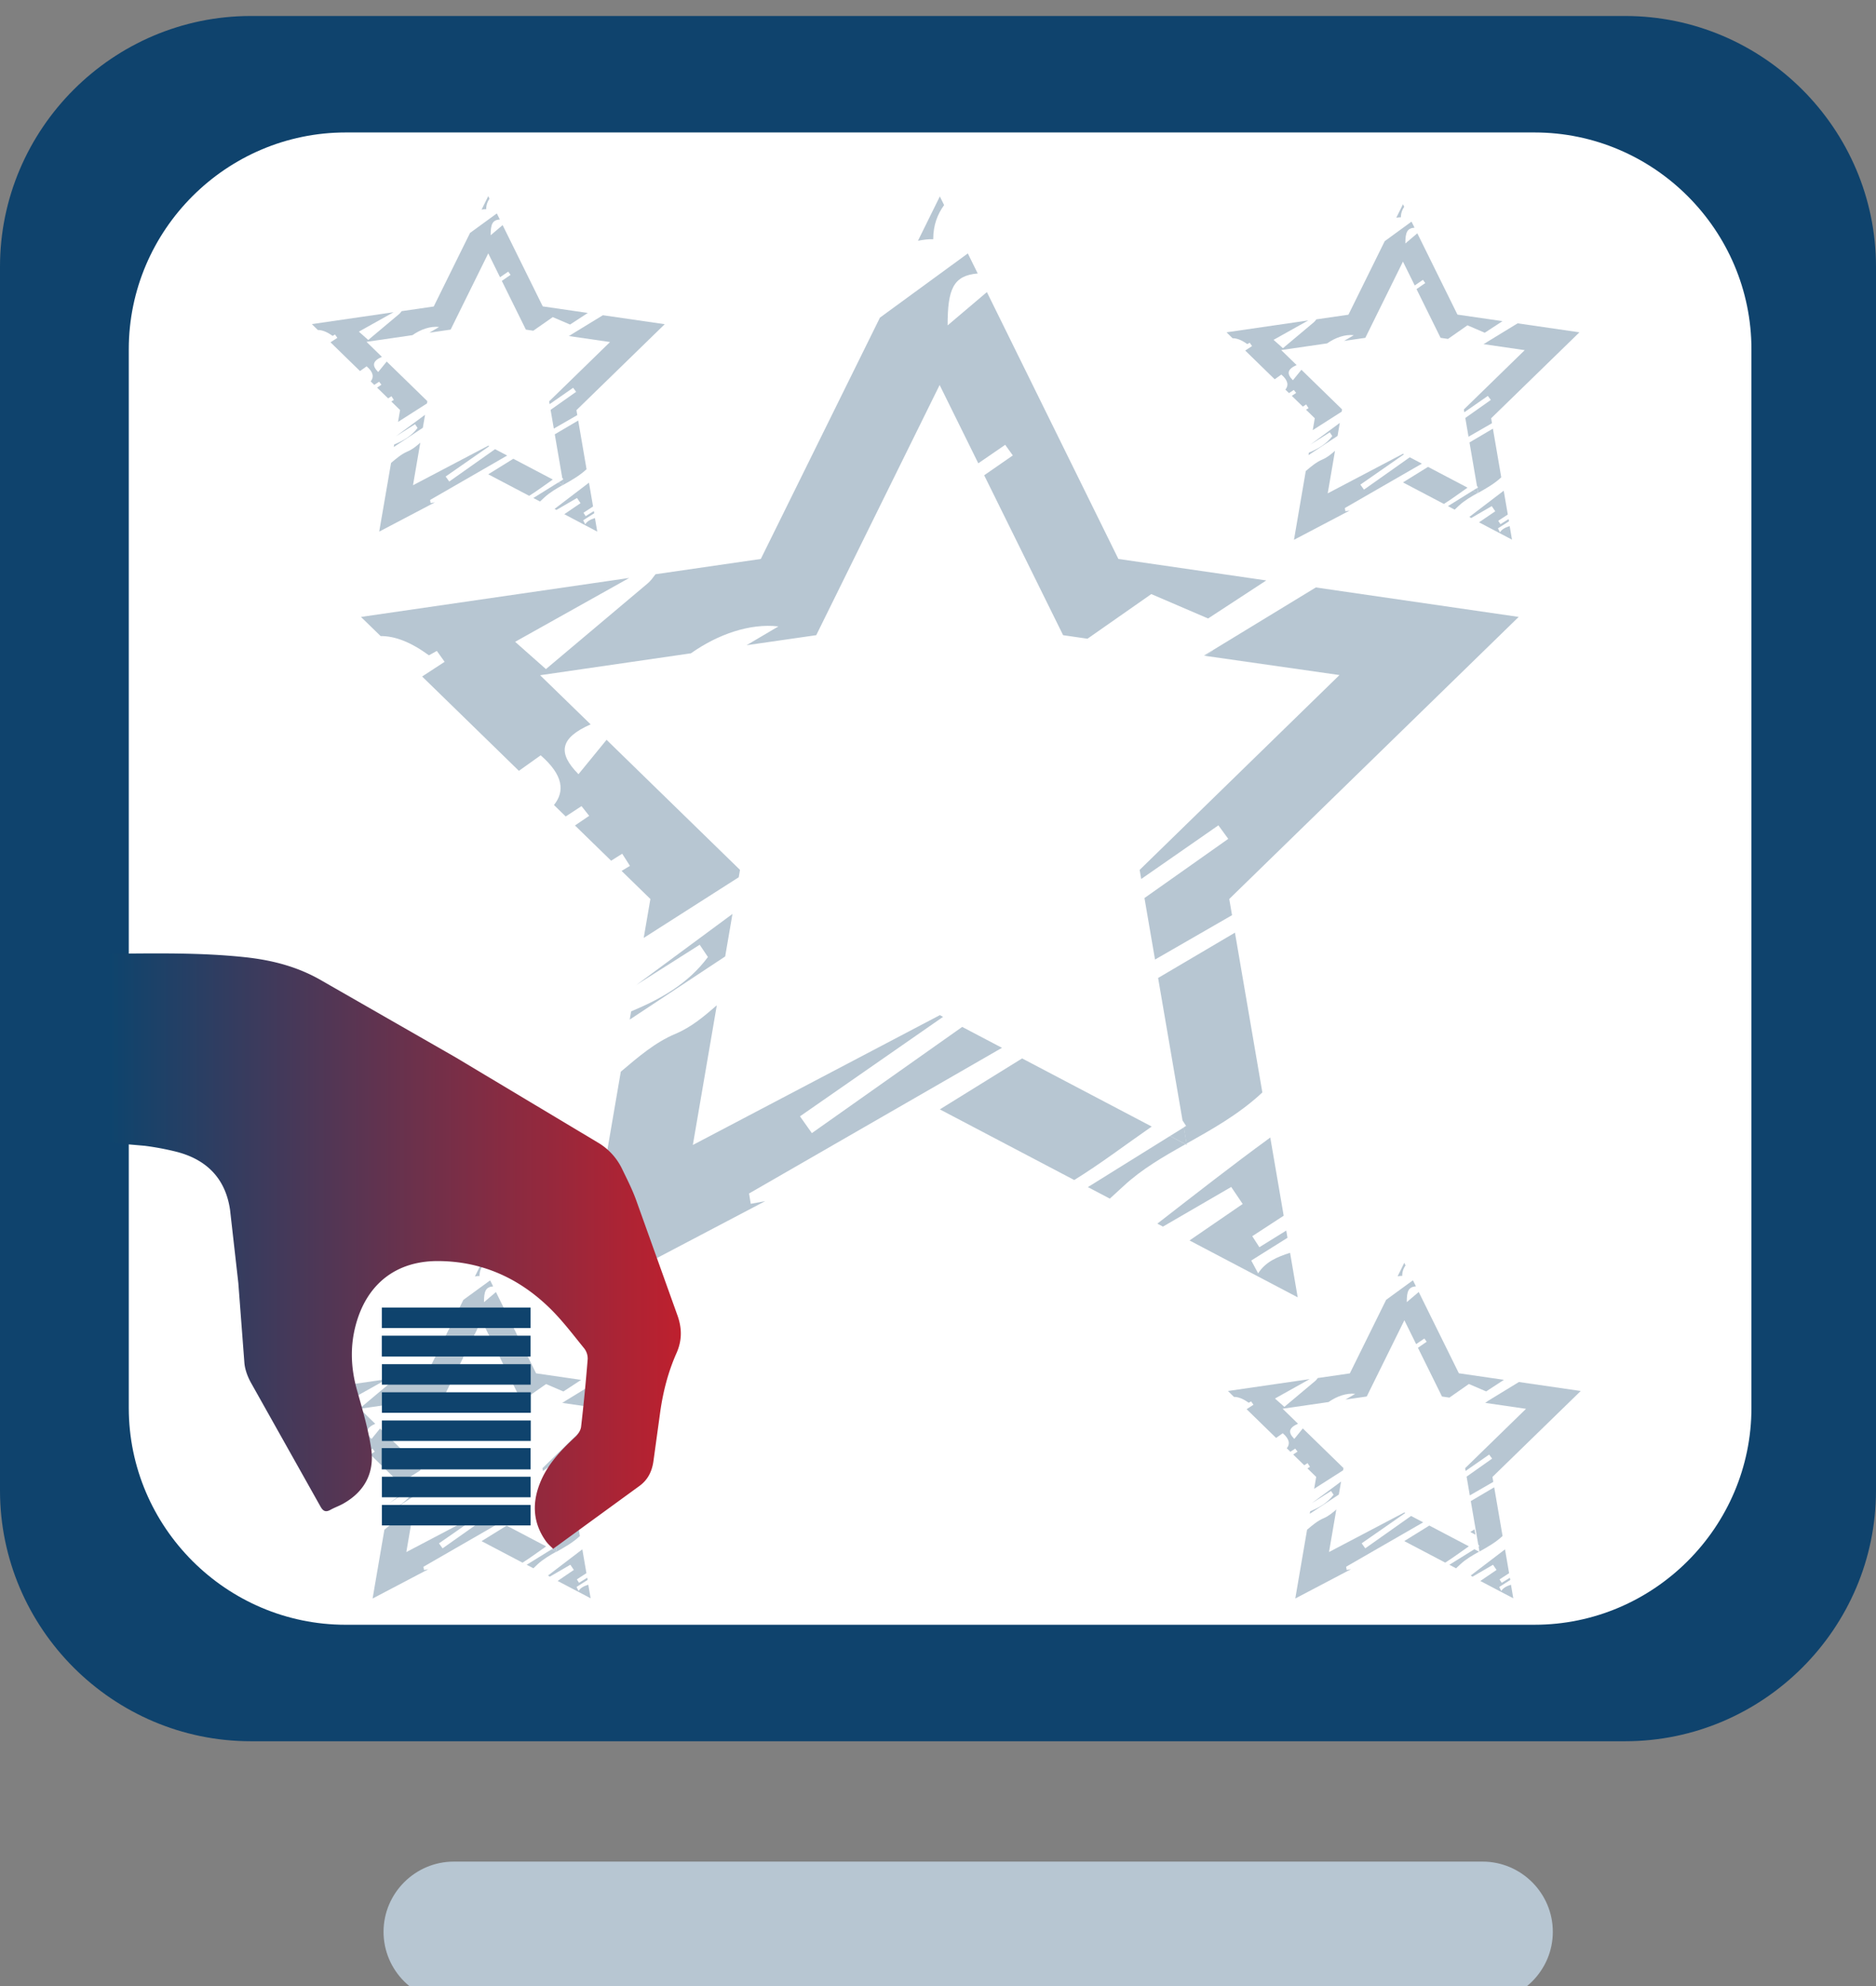
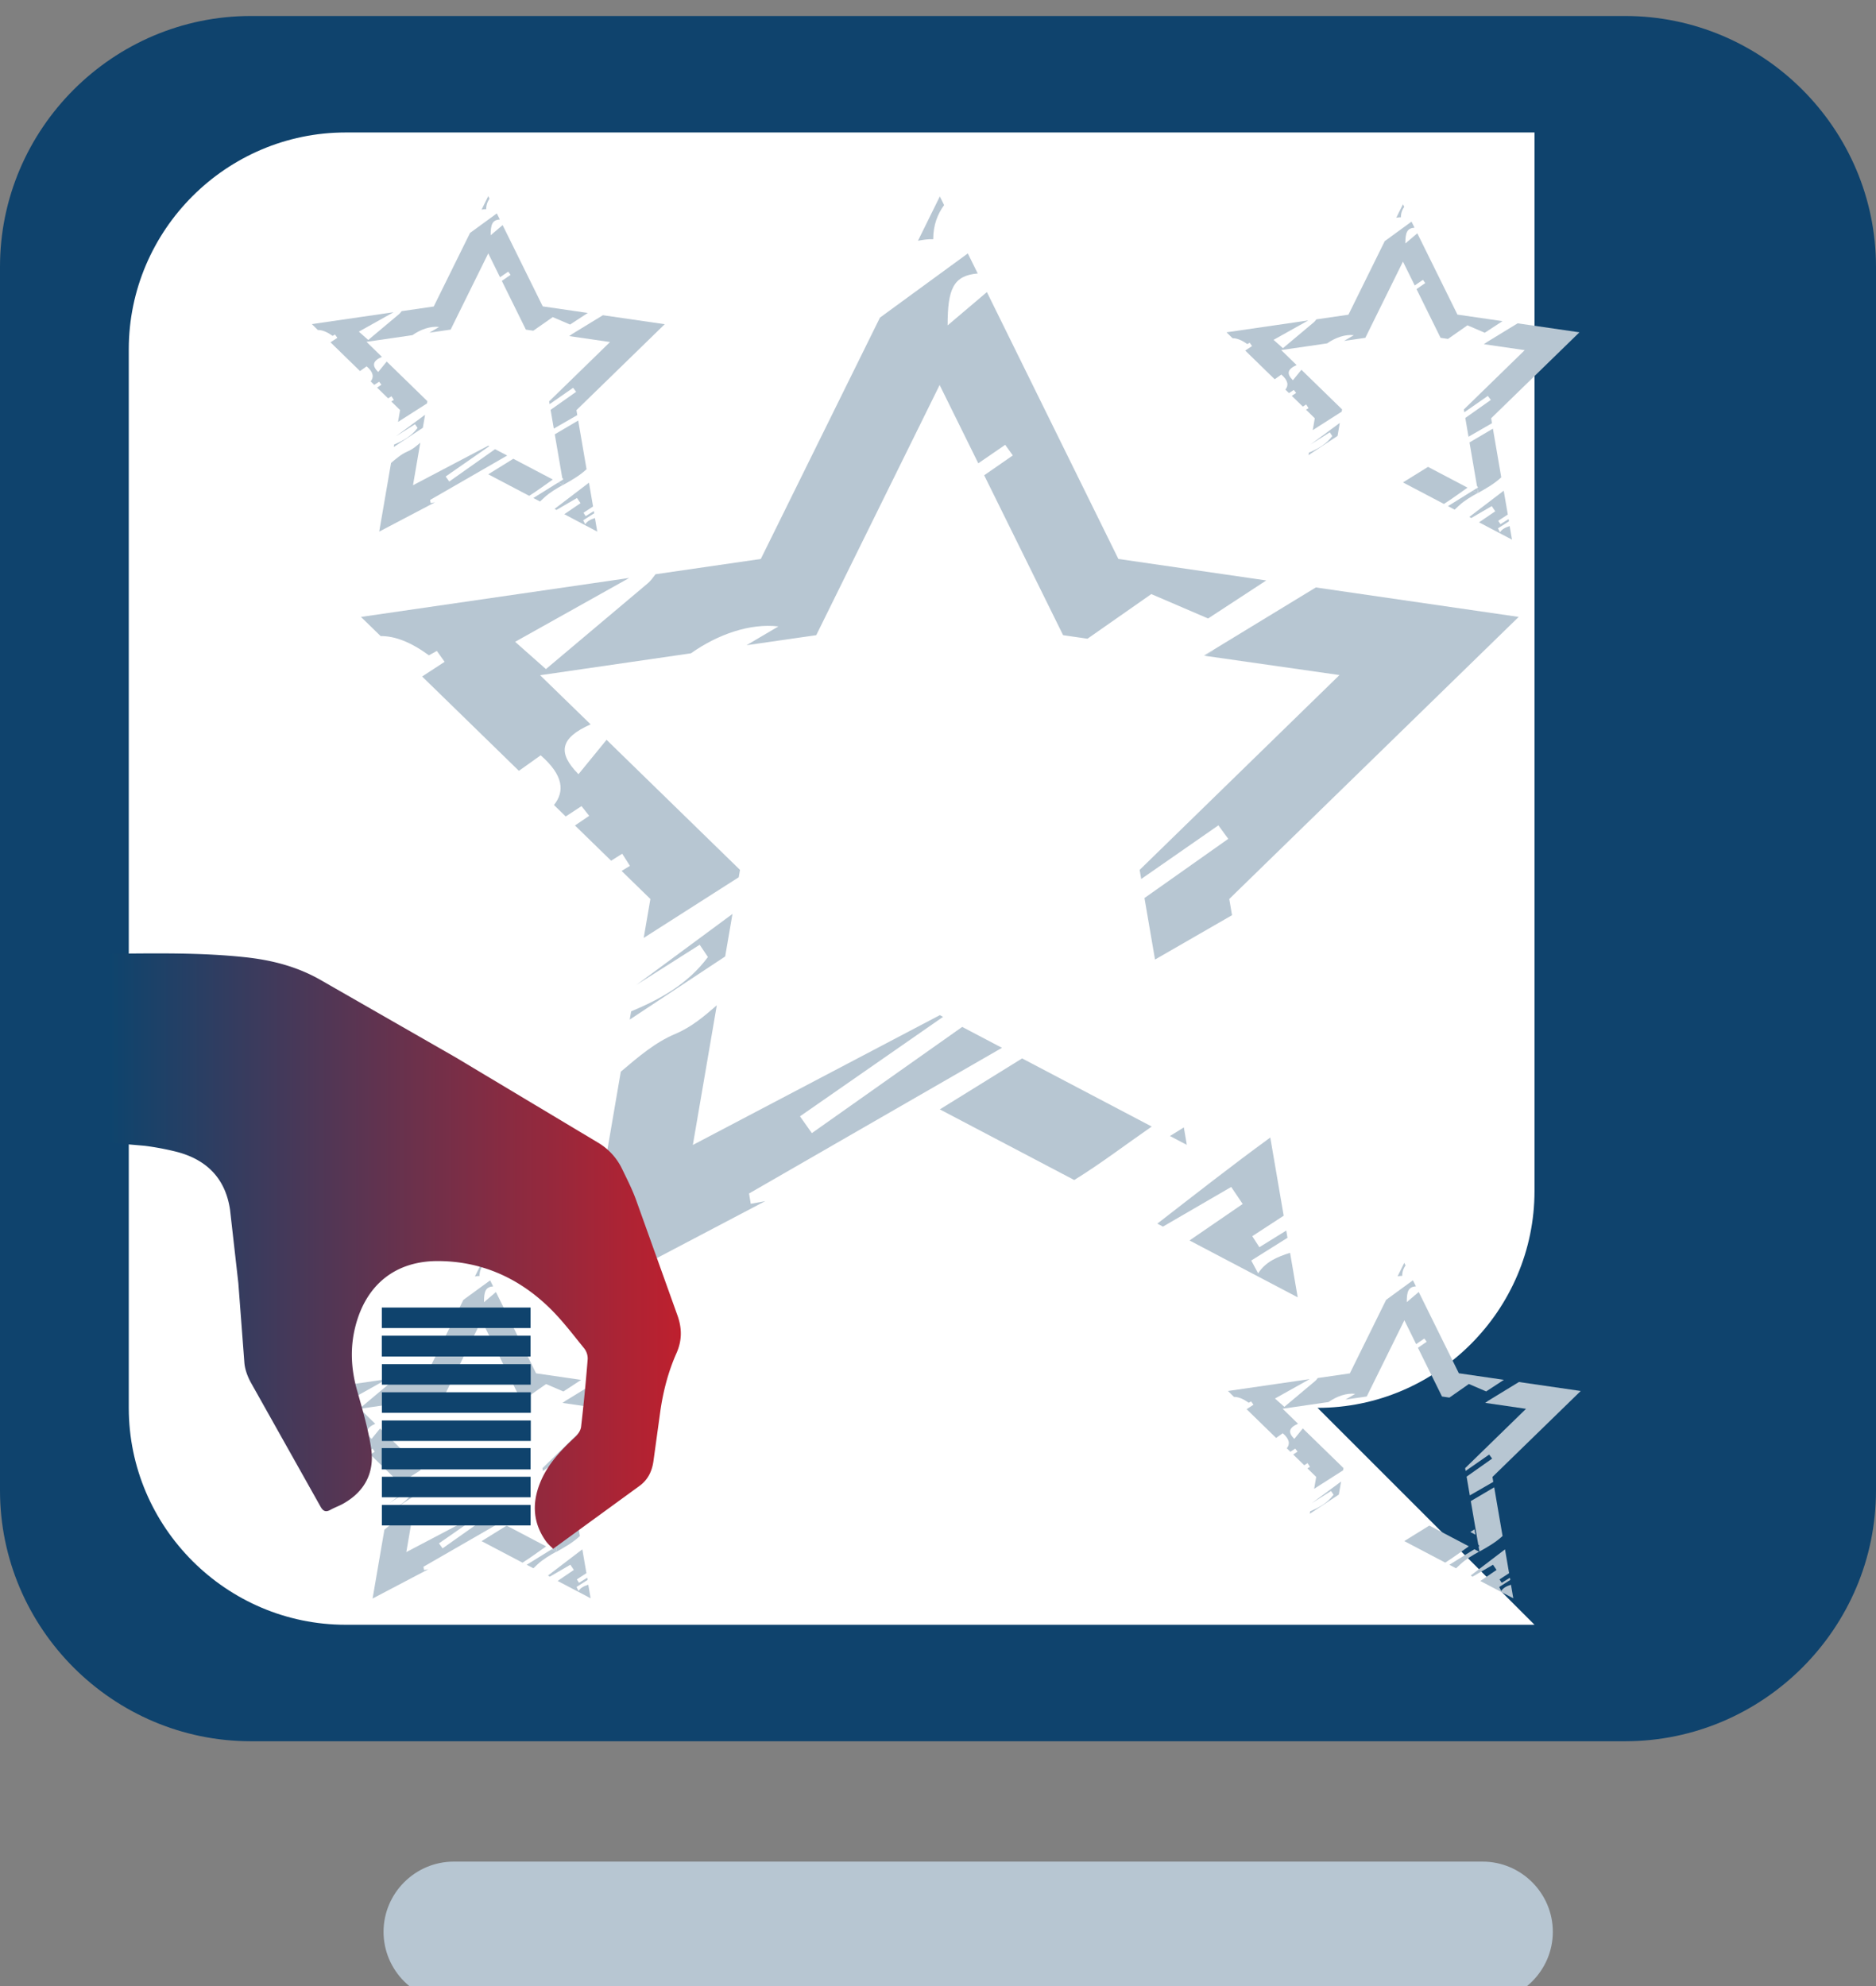
<svg xmlns="http://www.w3.org/2000/svg" xmlns:xlink="http://www.w3.org/1999/xlink" viewBox="0 0 187 198">
  <rect x="0" y="0" width="187" height="198" fill="#808080" stroke="none" />
  <style>.G{fill:#b7c6d2}</style>
  <g fill-rule="evenodd">
    <path d="M162 173.594H25c-13.75 0-25-11.25-25-25v-122c0-13.75 11.25-25 25-25h137c13.75 0 25 11.25 25 25v122c0 13.75-11.25 25-25 25z" fill="#0f436d" />
-     <path d="M152.96 161.982H34.46c-11.893 0-21.624-9.73-21.624-21.624V34.83c0-11.893 9.73-21.624 21.624-21.624h118.5c11.893 0 21.624 9.73 21.624 21.624v105.527c0 11.893-9.73 21.624-21.624 21.624v.001z" fill="#fff" />
+     <path d="M152.96 161.982H34.46c-11.893 0-21.624-9.73-21.624-21.624V34.83c0-11.893 9.73-21.624 21.624-21.624h118.5v105.527c0 11.893-9.73 21.624-21.624 21.624v.001z" fill="#fff" />
    <path d="M147.785 199.594H45.232c-3.85 0-7-3.15-7-7s3.15-7 7-7h102.553c3.85 0 7 3.15 7 7s-3.15 7-7 7z" class="G" />
  </g>
  <path d="M118.175 114.073l.107-.06-.277-1.616-1.382.86 1.552.816zM93.683 110.6l13.396 7.043c2.62-1.613 5.15-3.55 7.725-5.33l-12.92-6.793m-27.22 13.466l25.213-14.523-3.964-2.084-14.987 10.588-1.184-1.674 14.263-9.917-.322-.17-24.62 12.943 2.388-13.926c-1.24 1.07-2.482 2.156-4.138 2.853-2 .837-3.706 2.306-5.432 3.768l-3.86 22.502 18.26-9.6-1.446.27-.17-1.03h-.001zm45.472-53.6L133.52 67.3 113.6 86.725l.156.908 7.693-5.35.984 1.347-8.352 5.9 1.052 6.132 7.676-4.422-.277-1.615 28.85-28.122-20.22-2.938-10.2 6.213c-.246.254-.55.38-.818.585l-.008.023z" class="G" />
-   <path d="M118.175 114.073l-1.553-.816-8.18 5.092 2.186 1.15 1.398-1.282c1.8-1.666 3.942-2.907 6.147-4.143l.002-.001zm-.3-2.367l.355.542-.237.148.277 1.616c2.598-1.455 5.26-2.944 7.562-5.1l-2.732-15.93-7.66 4.517 2.435 14.207z" class="G" />
  <path d="M93.683 19.583l-2.18 4.42c.54-.1 1.058-.18 1.52-.15.002-1.424.432-2.502 1.087-3.408m21.818 101.84l6.8-3.95 1.144 1.696-5.3 3.638 10.783 5.67-.76-4.438c-1.27.4-2.446.894-3.183 2.046l-.686-1.277 3.612-2.267-.124-.72-2.68 1.66-.707-1.1 3.132-2.042-1.337-7.793c-3.812 2.777-7.526 5.694-11.26 8.585l.577.303-.01-.01z" class="G" />
  <path d="M73.012 91.117l-9.57 7.07 6.304-4 .82 1.223c-1.96 2.65-4.7 4.187-7.654 5.42l-.14.818 9.514-6.294.726-4.237zM37.938 63.412c1.448-.004 3.008.6 4.82 1.92l.788-.438.774 1.086-2.242 1.465 9.647 9.404 2.17-1.547c2.297 2.003 2.4 3.613 1.324 4.954l1.172 1.142 1.575-1.032.764.97-1.417.96 3.604 3.513 1.105-.696.773 1.212-.834.502 2.87 2.8-.666 3.88 9.472-6.048.126-.736-13.3-12.966-2.8 3.428c-2.078-2.103-1.888-3.6 1.212-4.968l-5.037-4.9 15.034-2.185c2.674-1.892 5.887-3.013 8.72-2.68l-3.175 1.873 6.946-1 12.3-24.942 3.853 7.807 2.682-1.843.76 1.058-2.855 1.978 7.868 15.942 2.43.353 6.36-4.45 5.662 2.432 5.8-3.793-14.743-2.142L98.374 29.12l-3.915 3.32c-.002-3.62.556-4.965 3-5.176l-.986-1.998-8.76 6.4-11.875 24.06L65.34 57.25c-.24.315-.464.646-.76.896l-10.162 8.56-3.07-2.72 11.37-6.366-26.736 3.885m84.152 3.86c.268-.205.572-.33.818-.585l-.934.57.116.017v-.002zM118.3 114.14l-.022-.128-.107.06.128.067v.001z" class="G" />
  <path d="M63.44 98.188l-.086.054-.001.005.087-.06v.001zm-7.3-49.84l.032-.018-.085-.493-.42.262.473.25z" class="G" />
  <use xlink:href="#C" class="G" />
  <path d="M42.873 49.842l7.683-4.426-1.208-.635-4.567 3.226-.36-.5 4.346-3.022-.098-.052-7.502 3.944.728-4.243c-.378.326-.756.657-1.26.87-.606.255-1.13.703-1.655 1.148L37.8 53l5.564-2.925-.44.082-.052-.314z" class="G" />
  <use xlink:href="#D" class="G" />
  <use xlink:href="#E" class="G" />
  <path d="M56.043 47.626l.108.165-.072.045.085.493c.792-.443 1.602-.897 2.304-1.55l-.833-4.855L55.3 43.3l.743 4.326z" class="G" />
  <use xlink:href="#F" class="G" />
  <path d="M55.446 50.85l2.07-1.203.35.517-1.615 1.1L59.535 53l-.232-1.352c-.387.125-.745.272-.97.623l-.2-.4 1.1-.7-.038-.22-.817.506-.216-.34.954-.622-.407-2.375-3.43 2.616.176.092.001.002z" class="G" />
  <use xlink:href="#G" class="G" />
  <use xlink:href="#H" class="G" />
  <use xlink:href="#I" class="G" />
  <path d="M56.17 48.368l-.007-.04-.032.018.04.02v.002zm-16.717-4.86l-.026.017v.002l.026-.018zm107.847 5.65l.032-.018-.085-.493-.42.262.473.25v-.001z" class="G" />
  <use xlink:href="#C" x="91.179" y="0.809" class="G" />
  <use xlink:href="#J" class="G" />
  <use xlink:href="#D" x="91.178" y="0.809" class="G" />
  <use xlink:href="#E" x="91.17" y="0.81" class="G" />
  <use xlink:href="#K" class="G" />
  <use xlink:href="#F" x="91.179" y="0.809" class="G" />
  <path d="M146.626 51.66l2.07-1.203.35.517-1.615 1.1 3.286 1.727-.232-1.352c-.387.125-.745.272-.97.623l-.2-.4 1.1-.7-.038-.22-.817.506-.216-.34.954-.622-.407-2.375-3.43 2.616.176.092h-.001z" class="G" />
  <use xlink:href="#G" x="91.18" y="0.81" class="G" />
  <path d="M122.86 33.72c.44-.001.917.186 1.47.585l.24-.134.236.33-.683.447 2.94 2.865.662-.47c.7.6.73 1.1.404 1.5l.357.348.48-.314.233.296-.432.293 1.098 1.07.337-.212.235.37-.254.153.875.853-.203 1.183 2.886-1.843.038-.224-4.053-3.95-.85 1.045c-.633-.64-.575-1.094.37-1.514L127.71 34.9l4.58-.666c.815-.576 1.794-.918 2.657-.816l-.967.57 2.117-.308 3.75-7.6 1.174 2.38.817-.562.232.322-.87.603 2.398 4.858.74.108 1.938-1.356 1.725.74 1.77-1.156-4.492-.653-4-8.104-1.193 1.012c0-1.103.17-1.513.914-1.577l-.3-.6-2.67 1.947-3.618 7.332-3.2.465c-.073.096-.14.197-.23.273l-3.097 2.6-.936-.83 3.46-1.936-8.147 1.184" class="G" />
  <use xlink:href="#I" x="91.178" y="0.809" class="G" />
  <path d="M147.35 49.177l-.007-.04-.032.018.04.02v.002zm-16.718-4.86l-.026.017v.002l.026-.018v-.001zm16.4 108.664l.032-.018-.084-.493-.42.262.473.25-.001-.001z" class="G" />
  <use xlink:href="#C" x="91.309" y="106.354" class="G" />
  <use xlink:href="#J" x="0.13" y="105.546" class="G" />
  <path d="M148.037 139.86l4.078.593-6.07 5.916.047.277 2.344-1.63.3.4-2.545 1.798.32 1.87 2.34-1.347-.084-.492 8.8-8.57-6.162-.895-3.1 1.893c-.075.077-.168.116-.25.178h.002z" class="G" />
  <use xlink:href="#E" x="91.31" y="106.353" class="G" />
  <use xlink:href="#K" x="0.13" y="105.544" class="G" />
  <use xlink:href="#F" x="91.309" y="106.345" class="G" />
  <use xlink:href="#L" class="G" />
  <use xlink:href="#G" x="91.307" y="106.354" class="G" />
  <use xlink:href="#H" x="91.318" y="106.364" class="G" />
  <use xlink:href="#I" x="90.91" y="104.634" class="G" />
  <path d="M147.082 153.002l-.007-.04-.032.018.04.02-.001.002zm-16.717-4.862l-.026.017v.002l.026-.018zm-74.9 6.567l.032-.018-.084-.493-.42.262.473.25z" class="G" />
  <use xlink:href="#C" x="-0.665" y="106.36" class="G" />
  <path d="M42.208 156.2l7.683-4.426-1.208-.635-4.567 3.226-.36-.5 4.346-3.022-.098-.052-7.502 3.944.728-4.243c-.378.326-.756.657-1.26.87-.606.255-1.13.703-1.655 1.148l-1.176 6.857 5.564-2.925-.44.082-.052-.314h-.003z" class="G" />
  <use xlink:href="#D" x="-0.666" y="106.359" class="G" />
  <path d="M55.466 154.707l-.473-.25L52.5 156l.666.35.426-.4c.548-.508 1.2-.886 1.873-1.263l.001.01z" class="G" />
  <use xlink:href="#K" x="-91.844" y="105.55" class="G" />
  <use xlink:href="#F" x="-0.665" y="106.359" class="G" />
  <use xlink:href="#L" x="-91.973" y="-0.003" class="G" />
  <use xlink:href="#G" x="-0.665" y="106.36" class="G" />
  <use xlink:href="#H" x="-0.665" y="106.37" class="G" />
  <use xlink:href="#I" x="-0.666" y="106.359" class="G" />
  <path d="M55.506 154.728l-.007-.04-.032.018.04.02-.001.002zm-16.718-4.86l-.026.017v.002l.026-.018z" class="G" />
  <linearGradient id="A" gradientUnits="userSpaceOnUse" x1="67.863" y1="124.729" x2="10.993" y2="124.729">
    <stop offset="0" stop-color="#be202e" />
    <stop offset="1" stop-color="#0e446d" />
  </linearGradient>
  <path d="M10.993 95.116c.112-.018.187-.037.262-.038 4.385-.035 8.768-.116 13.14.348 2.762.293 5.362.966 7.792 2.406l13.23 7.583 14.136 8.466a6.13 6.13 0 0 1 2.457 2.657c.492 1.015 1.007 2.028 1.392 3.085L67.5 131.06c.492 1.328.502 2.56-.068 3.844-.828 1.862-1.332 3.822-1.618 5.837l-.677 4.92c-.144 1.02-.545 1.872-1.428 2.505l-8.573 6.244c-.168-.177-.47-.427-.7-.734-1.326-1.84-1.42-3.826-.586-5.878.746-1.833 2.074-3.225 3.5-4.547.274-.253.532-.653.574-1.013.26-2.24.477-4.5.657-6.74a1.65 1.65 0 0 0-.344-1.065c-1.117-1.375-2.192-2.805-3.455-4.035-3.08-3-6.793-4.666-11.133-4.676-4.185-.01-7.08 2.298-8.175 6.33-.598 2.2-.5 4.378.12 6.57.534 1.888 1.096 3.786 1.394 5.718.373 2.424-.596 4.344-2.78 5.57-.405.228-.853.382-1.26.608-.474.265-.736.155-1.004-.325l-6.922-12.33c-.333-.6-.597-1.297-.66-1.97l-.605-7.98-.827-7.307c-.468-3.198-2.425-5.085-5.522-5.825a27.74 27.74 0 0 0-2.983-.55l-3.437-.3-.004-18.814z" fill="url(#A)" />
  <path d="M52.885 144.368v2.126H38.05v-2.126h14.834zm-.003-11.204v2.074H38.057v-2.074h14.825zm.001-2.806v2.04H38.06v-2.04h14.823zm-14.826 5.645H52.9v2.042H38.067v-2.042h-.01zm.01 4.847v-2.046H52.91v2.046H38.066zm-.002 2.808v-2.043h14.843v2.043H38.064zm14.826 3.57v2.045H38.065v-2.045H52.9zm-.001 2.807v2.043H38.065v-2.043H52.89z" fill="#0f436d" />
  <defs>
    <path id="C" d="M48.668 47.286l4.082 2.146c.8-.5 1.57-1.082 2.354-1.625l-3.937-2.07" />
    <path id="D" d="M56.73 33.506l4.078.593-6.07 5.916.047.277 2.344-1.63.3.4-2.545 1.798.32 1.87 2.34-1.347-.084-.492 8.8-8.57-6.162-.895-3.1 1.893c-.075.077-.168.116-.25.178l.002-.001z" />
    <path id="E" d="M56.13 48.347l-.473-.25-2.492 1.552.666.35.426-.4c.548-.508 1.2-.886 1.873-1.263z" />
    <path id="F" d="M48.668 19.555l-.665 1.347c.165-.033.322-.054.463-.046a1.71 1.71 0 0 1 .33-1.038" />
    <path id="G" d="M42.37 41.352l-2.917 2.155 1.92-1.216.25.373c-.598.807-1.432 1.276-2.332 1.652l-.043.25 2.9-1.918.222-1.296z" />
    <path id="H" d="M31.682 32.9c.44-.001.917.186 1.47.585l.24-.134.236.33-.683.447 2.94 2.865.662-.47c.7.6.73 1.1.404 1.5l.357.348.48-.314.233.296-.432.293 1.098 1.07.337-.212.235.37-.254.153.875.853-.203 1.183 2.886-1.843.038-.224-4.053-3.95-.85 1.045c-.633-.64-.575-1.094.37-1.514l-1.535-1.496 4.58-.666c.815-.576 1.794-.918 2.657-.816l-.967.57 2.117-.308 3.75-7.6 1.174 2.38.817-.56.232.322-.87.603 2.398 4.858.74.108 1.938-1.356 1.725.74 1.77-1.156-4.492-.653-4-8.104-1.193 1.012c0-1.103.17-1.513.914-1.577l-.3-.6-2.67 1.947-3.618 7.332-3.2.465c-.073.096-.14.197-.23.273l-3.097 2.6-.936-.83 3.46-1.936-8.147 1.184" />
-     <path id="I" d="M56.73 33.506c.082-.062.174-.1.25-.178l-.285.173.035.005z" />
-     <path id="J" d="M134.052 50.65l7.683-4.426-1.208-.635-4.567 3.226-.36-.5 4.346-3.022-.098-.052-7.502 3.944.728-4.243c-.378.326-.756.657-1.26.87-.606.255-1.13.703-1.655 1.148l-1.176 6.857 5.564-2.925-.44.082-.052-.314-.003-.01z" />
    <path id="K" d="M147.222 48.436l.108.165-.072.045.084.493c.792-.443 1.602-.897 2.304-1.55l-.833-4.855-2.334 1.376.743 4.326z" />
    <path id="L" d="M146.755 157.203l2.07-1.203.35.517-1.615 1.1 3.286 1.727-.232-1.352c-.387.125-.745.272-.97.623l-.2-.4 1.1-.7-.038-.22-.817.506-.216-.34.954-.622-.407-2.375-3.43 2.616.176.092-.001.001z" />
  </defs>
</svg>